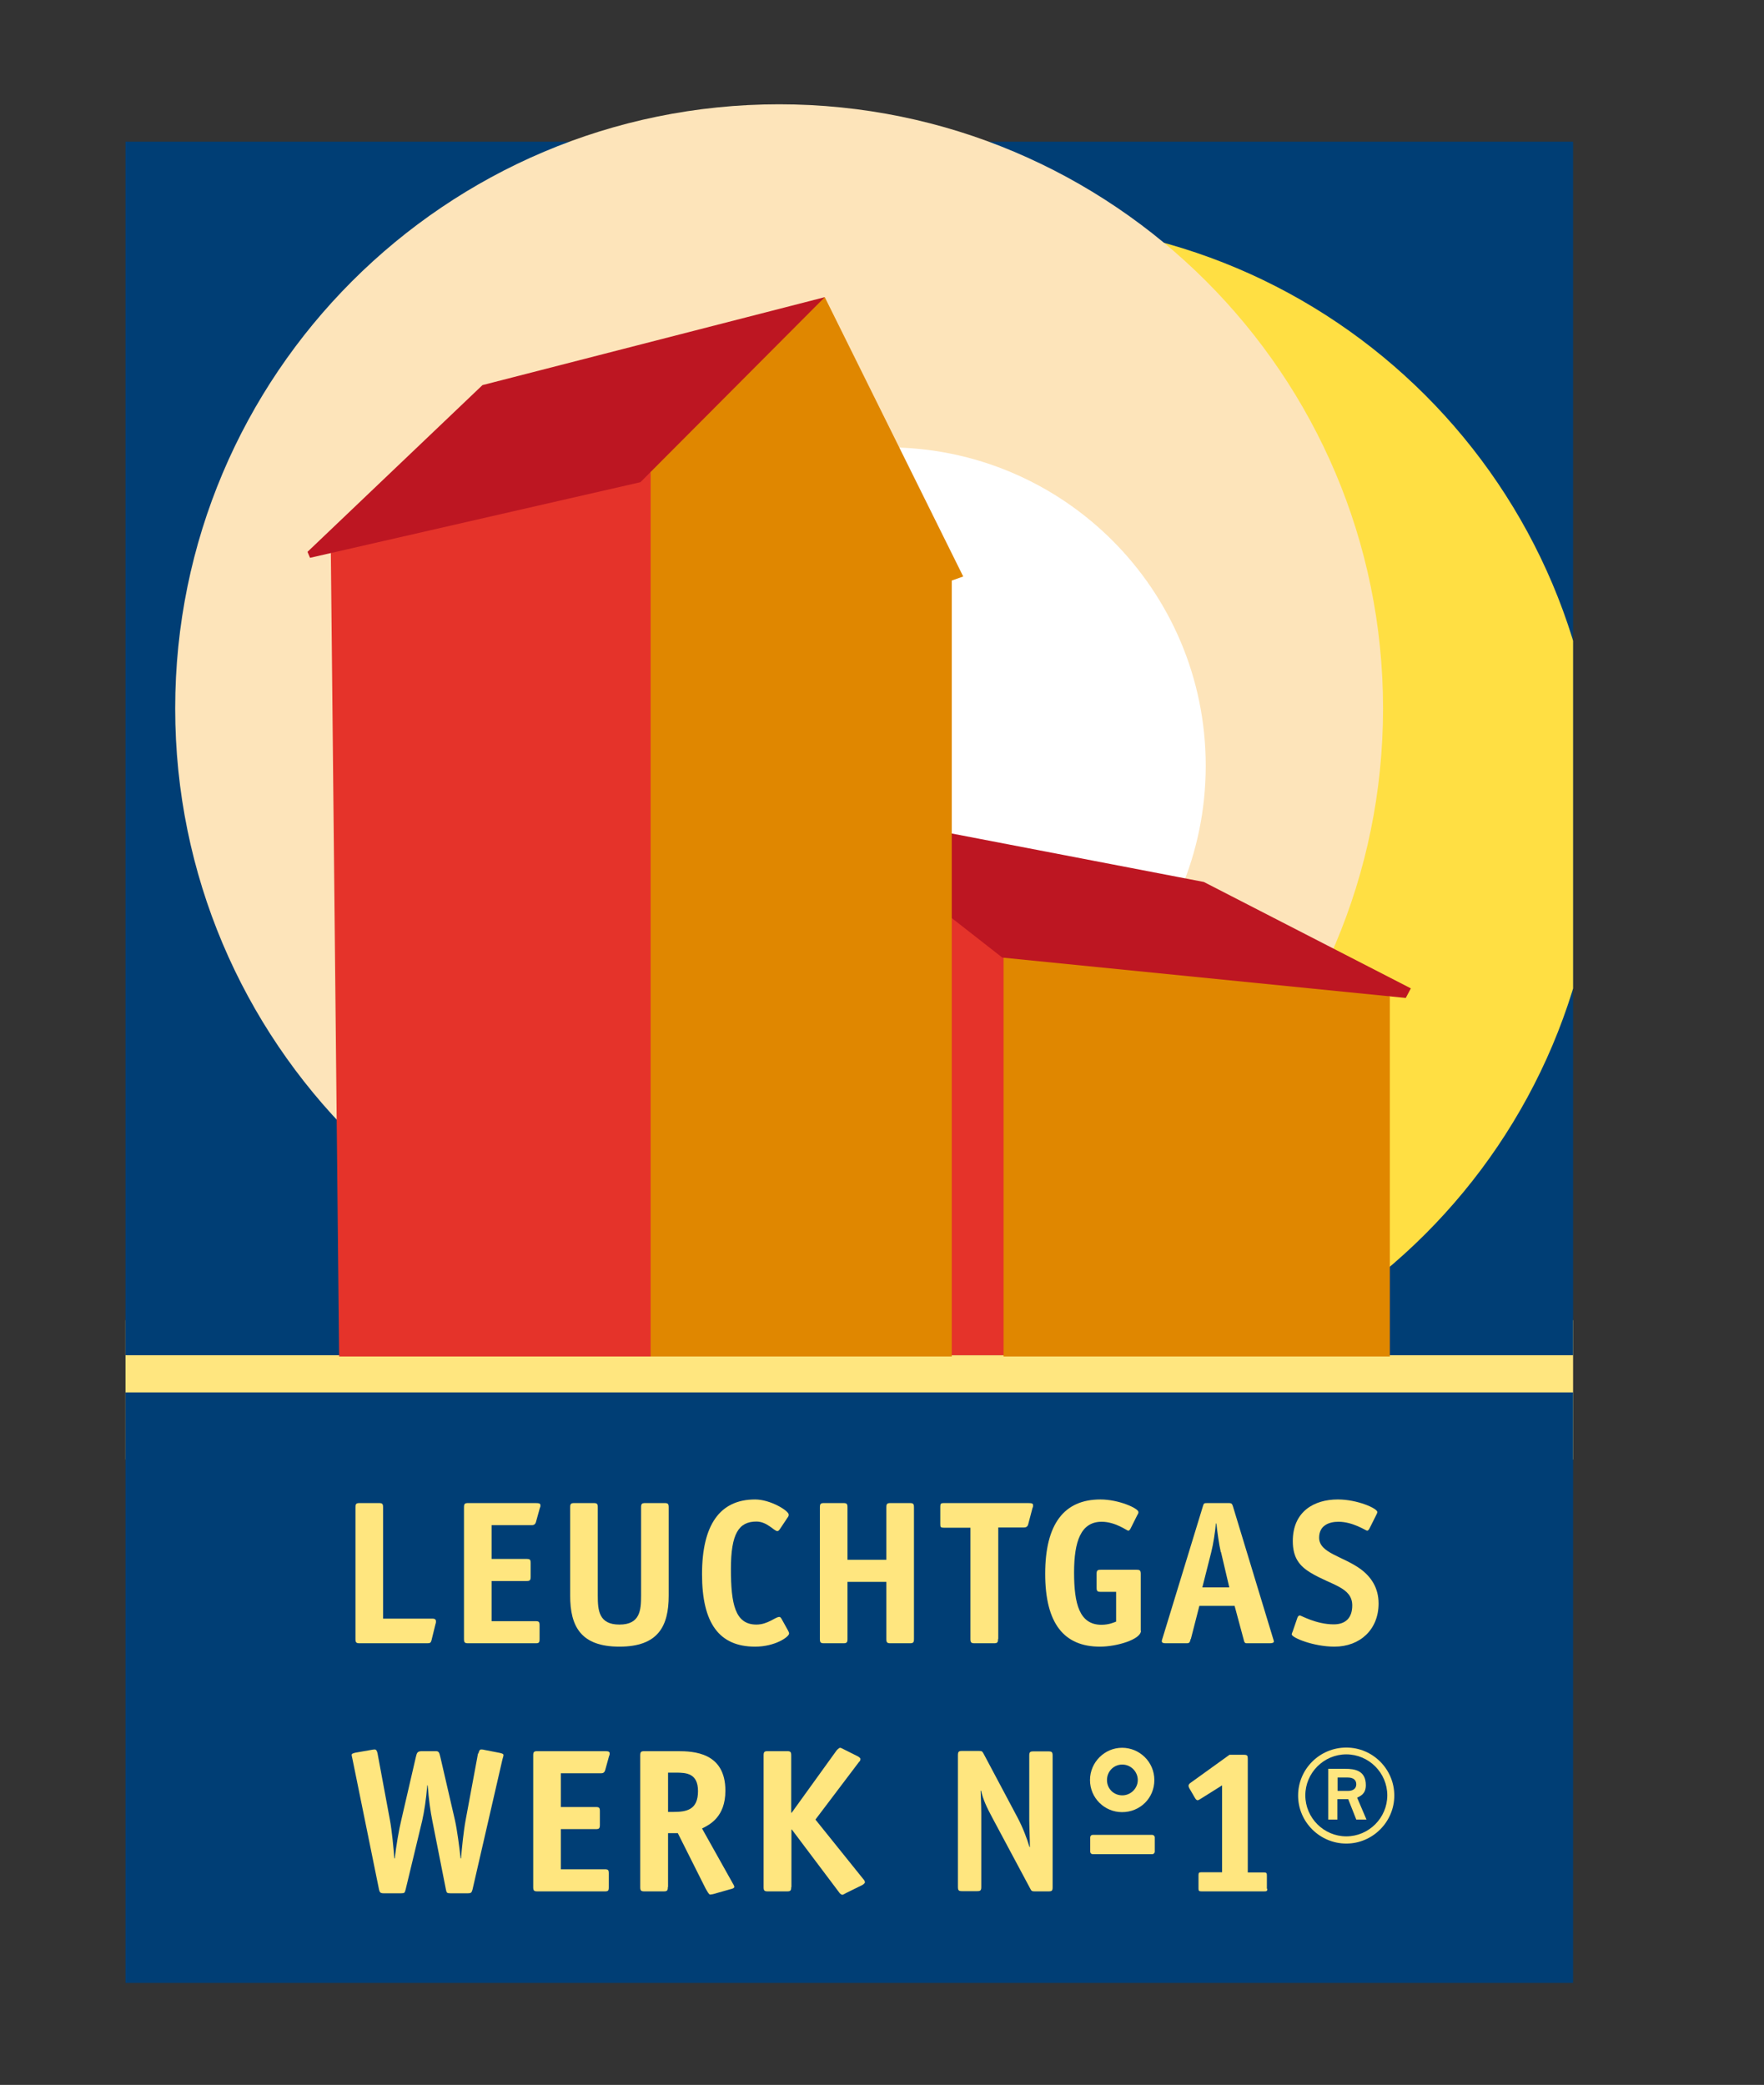
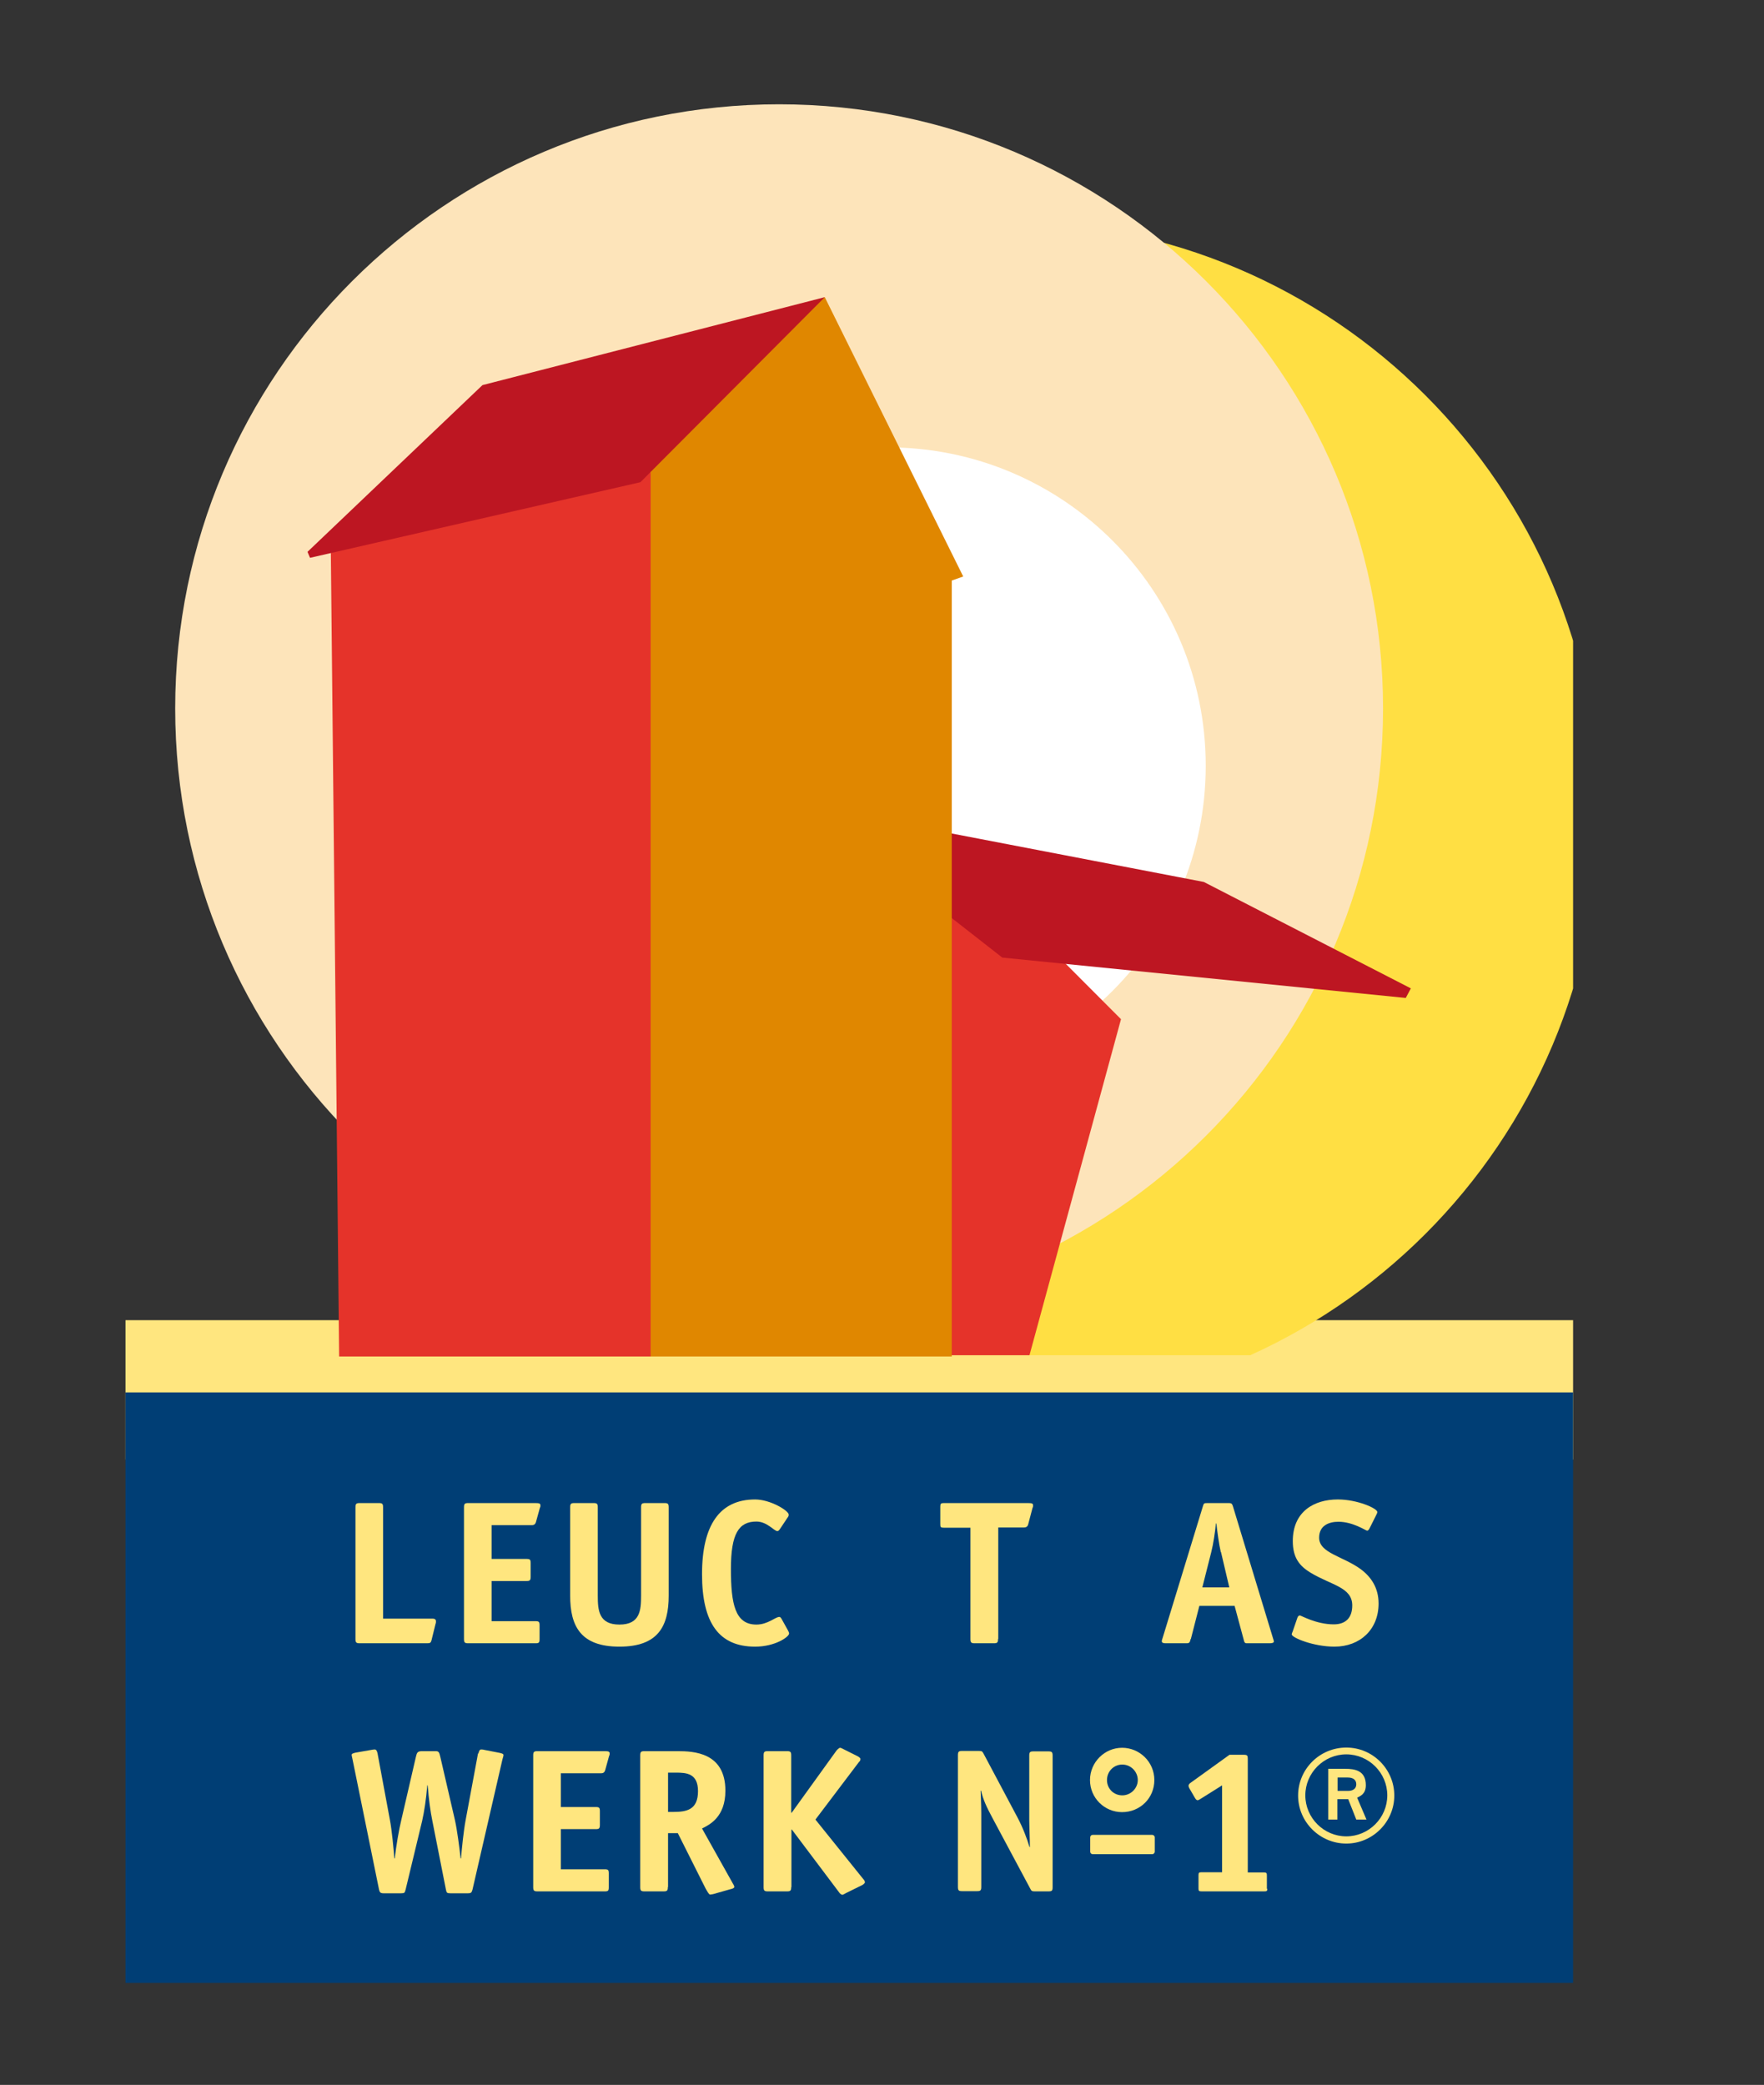
<svg xmlns="http://www.w3.org/2000/svg" id="Ebene_1" data-name="Ebene 1" viewBox="0 0 83.07 98.15">
  <rect x="0" y="0" width="83.07" height="98.15" fill="#333333" stroke="none" />
  <defs>
    <style> .cls-1 { fill: none; } .cls-2 { fill: #fde4ba; } .cls-3 { fill: #ffdf43; } .cls-4 { fill: #ffe67f; } .cls-5 { fill: #bd1622; } .cls-6 { fill: #e08700; } .cls-7 { clip-path: url(#clippath-1); } .cls-8 { clip-path: url(#clippath-2); } .cls-9 { fill: #fff; } .cls-10 { fill: #003e75; } .cls-11 { fill: #e5332a; } .cls-12 { clip-path: url(#clippath); } </style>
    <clipPath id="clippath">
      <rect class="cls-1" x="5.91" y="6.67" width="68.17" height="57.13" />
    </clipPath>
    <clipPath id="clippath-1">
      <rect class="cls-1" x="5.91" y="6.67" width="68.17" height="57.13" />
    </clipPath>
    <clipPath id="clippath-2">
      <rect class="cls-1" x="1.77" y="2.14" width="78.66" height="93.74" />
    </clipPath>
  </defs>
  <rect class="cls-4" x="5.91" y="62.15" width="68.17" height="6.56" />
-   <rect class="cls-10" x="5.91" y="6.67" width="68.17" height="57.13" />
  <g class="cls-12">
    <path class="cls-3" d="M75.3,38.35c0-15.42-12.5-27.92-27.92-27.92s-27.92,12.5-27.92,27.92,12.5,27.92,27.92,27.92,27.92-12.5,27.92-27.92" />
  </g>
  <path class="cls-2" d="M65.13,33.35c0-15.71-12.73-28.44-28.44-28.44s-28.44,12.73-28.44,28.44,12.73,28.44,28.44,28.44,28.44-12.73,28.44-28.44" />
  <g class="cls-7">
    <path class="cls-9" d="M56.78,36.05c0-8.28-6.71-14.99-14.99-14.99s-14.99,6.71-14.99,14.99,6.71,14.99,14.99,14.99,14.99-6.71,14.99-14.99" />
  </g>
  <rect class="cls-10" x="5.91" y="65.55" width="68.17" height="27.8" />
  <polygon class="cls-11" points="48.48 63.8 43.14 63.8 43.14 42.44 47.26 42.44 52.79 47.98 48.48 63.8" />
-   <polygon class="cls-6" points="65.45 46.91 65.45 63.86 47.26 63.86 47.26 43.22 52.41 42.44 65.45 46.91" />
  <polygon class="cls-5" points="44.67 39.21 56.69 41.52 66.44 46.53 66.2 46.98 47.2 45.08 44.82 43.22 43.14 41.29 44.67 39.21" />
  <polygon class="cls-6" points="38.84 13.99 45.36 27.14 44.82 27.33 44.82 63.86 30.64 63.86 24.85 39.74 31.31 17.65 38.84 13.99" />
  <polygon class="cls-11" points="15.58 26.03 15.97 63.86 30.64 63.86 30.64 22.24 25.14 21.03 15.58 26.03" />
  <g class="cls-8">
    <path class="cls-4" d="M20.33,77.19c-.04.15-.07.17-.21.17h-3.18c-.16,0-.2-.03-.2-.2v-6.2c0-.17.04-.2.2-.2h.9c.16,0,.2.03.2.2v5.24h2.32c.13,0,.17.05.17.12,0,.03,0,.09-.02.13l-.18.73Z" />
    <path class="cls-4" d="M25.41,77.16c0,.17-.03.2-.19.2h-3.17c-.16,0-.2-.03-.2-.2v-6.2c0-.17.04-.2.2-.2h3.16c.19,0,.24.02.24.11,0,.05,0,.07-.03.13l-.18.65c-.04.15-.15.15-.22.15h-1.87v1.59h1.64c.17,0,.2.03.2.2v.64c0,.17-.04.2-.2.2h-1.64v1.89h2.06c.17,0,.2.03.2.2v.64Z" />
    <path class="cls-4" d="M31.49,75.12c0,1.44-.5,2.4-2.32,2.4s-2.32-.96-2.32-2.4v-4.16c0-.17.04-.2.2-.2h.9c.16,0,.2.03.2.2v4.16c0,.69.05,1.36,1.02,1.36s1.02-.67,1.02-1.36v-4.16c0-.17.04-.2.2-.2h.9c.16,0,.2.03.2.2v4.16Z" />
    <path class="cls-4" d="M37.11,76.76c.03.06.05.1.05.14,0,.16-.66.62-1.6.62-1.69,0-2.5-1.1-2.5-3.41s.83-3.52,2.5-3.52c.72,0,1.58.53,1.58.71,0,.04,0,.08-.05.14l-.36.54c-.04.06-.08.1-.12.1-.16,0-.48-.45-.99-.45-.83,0-1.2.57-1.2,2.23s.2,2.62,1.2,2.62c.54,0,.89-.36,1.08-.36.04,0,.07.03.11.1l.3.54Z" />
-     <path class="cls-4" d="M43.04,77.16c0,.17-.04.2-.2.2h-.9c-.16,0-.2-.03-.2-.2v-2.69h-1.83v2.69c0,.17-.04.2-.2.2h-.9c-.16,0-.2-.03-.2-.2v-6.2c0-.17.04-.2.2-.2h.9c.16,0,.2.03.2.2v2.47h1.83v-2.47c0-.17.04-.2.2-.2h.9c.16,0,.2.03.2.2v6.2Z" />
    <path class="cls-4" d="M47,77.16c0,.17-.04.2-.2.2h-.9c-.16,0-.2-.03-.2-.2v-5.24h-1.26c-.14,0-.16-.03-.16-.16v-.83c0-.14.03-.17.16-.17h3.97c.19,0,.24.02.24.11,0,.05,0,.07-.03.13l-.2.76c-.04.15-.15.15-.22.15h-1.19v5.24Z" />
-     <path class="cls-4" d="M53.73,76.77c0,.41-1.14.75-1.93.75-1.7,0-2.58-1.1-2.58-3.43s.88-3.5,2.6-3.5c.87,0,1.79.42,1.79.59,0,.03,0,.07-.05.14l-.32.64c-.03.06-.07.1-.11.1-.06,0-.6-.42-1.25-.42-.98,0-1.3.92-1.3,2.39s.25,2.46,1.29,2.46c.36,0,.61-.12.69-.15v-1.4h-.72c-.16,0-.2-.03-.2-.2v-.64c0-.17.04-.2.2-.2h1.68c.16,0,.2.03.2.2v2.68Z" />
    <path class="cls-4" d="M56.07,77.16c-.04.17-.06.2-.2.2h-.97c-.12,0-.18-.02-.19-.09,0-.05.03-.12.04-.16l1.9-6.21c.04-.13.05-.14.21-.14h1c.15,0,.16.04.2.15l1.89,6.22s.04.12.04.15c0,.06-.1.08-.19.08h-1.08c-.1,0-.12-.03-.16-.2l-.42-1.56h-1.66l-.4,1.56ZM57.49,73.07c-.09-.38-.16-.94-.21-1.35h-.02c-.04.41-.12.96-.22,1.35l-.42,1.66h1.27l-.39-1.66Z" />
    <path class="cls-4" d="M64.49,71.96c-.03.06-.07.1-.11.1-.06,0-.66-.42-1.35-.42-.44,0-.91.17-.91.75,0,.73,1.13.87,1.97,1.49.49.37.83.88.83,1.61,0,1.22-.87,2.03-2.08,2.03-.98,0-2.01-.42-2.01-.58,0-.03.03-.1.05-.15l.22-.64c.02-.06.07-.1.11-.1.06,0,.77.42,1.6.42.54,0,.87-.29.87-.89,0-.86-.98-.95-1.96-1.54-.51-.31-.84-.69-.84-1.49,0-1.39,1-1.96,2.12-1.96.92,0,1.86.42,1.86.59,0,.03-.01.07-.05.14l-.32.64Z" />
    <polygon class="cls-5" points="14.6 26.26 30.16 22.7 38.84 13.99 22.72 18.13 14.48 25.98 14.6 26.26" />
    <path class="cls-4" d="M22.53,82.55c.04-.19.1-.19.14-.19.06,0,.11.01.14.02l.72.14c.08.02.18.04.18.1,0,.05-.03.14-.05.21l-1.41,6.13c-.04.14-.07.17-.21.17h-.83c-.17,0-.18-.03-.21-.17l-.64-3.24c-.09-.43-.17-1.03-.22-1.67h-.02c-.05.65-.14,1.22-.24,1.67l-.78,3.24c-.04.14-.04.17-.21.17h-.83c-.14,0-.18-.04-.21-.17l-1.25-6.14c-.01-.07-.04-.15-.04-.21s.11-.08.18-.1l.75-.13s.09-.02.14-.02c.05,0,.11,0,.15.19l.58,3.12c.1.53.17,1.33.21,1.82h.02c.06-.55.19-1.33.31-1.82l.68-2.94c.05-.2.06-.29.29-.29h.66c.15,0,.16.09.21.29l.68,2.94c.11.49.21,1.27.27,1.82h.02c.04-.49.12-1.29.22-1.82l.58-3.12Z" />
    <path class="cls-4" d="M28.67,88.84c0,.17-.03.2-.19.2h-3.17c-.16,0-.2-.03-.2-.2v-6.2c0-.17.04-.2.2-.2h3.16c.19,0,.24.02.24.11,0,.05,0,.07-.03.13l-.18.65c-.04.15-.14.15-.22.15h-1.87v1.59h1.64c.17,0,.2.03.2.2v.64c0,.17-.04.2-.2.2h-1.64v1.89h2.06c.17,0,.2.03.2.2v.64Z" />
    <path class="cls-4" d="M31.45,88.84c0,.17-.04.2-.2.2h-.9c-.16,0-.2-.03-.2-.2v-6.2c0-.17.04-.2.2-.2h1.56c.74,0,2.25.05,2.25,1.86,0,1.24-.74,1.6-1.1,1.78l1.44,2.57s.08.12.08.18-.1.09-.19.11l-.81.23s-.1.02-.14.02c-.05,0-.12-.12-.22-.3l-1.3-2.59h-.46v2.53ZM31.71,85.3c.63,0,1.16-.1,1.16-.98,0-.84-.55-.87-1.05-.87h-.36v1.85h.25Z" />
    <path class="cls-4" d="M37.26,88.84c0,.17-.04.2-.2.2h-.9c-.16,0-.2-.03-.2-.2v-6.2c0-.17.04-.2.2-.2h.9c.16,0,.2.03.2.2v2.7h.02l2.12-2.94s.11-.12.16-.12c.05,0,.1.04.17.07l.66.33c.06.03.13.09.13.12,0,.1-.04.12-.07.15l-2.05,2.71,2.26,2.81s.07.06.07.15c0,.03-.07.09-.12.12l-.77.38c-.08.04-.13.08-.17.08-.06,0-.14-.08-.16-.12l-2.22-2.95h-.02v2.71Z" />
    <path class="cls-4" d="M49.57,88.84c0,.17-.03.2-.2.2h-.64c-.14,0-.16-.02-.22-.14l-1.76-3.29c-.29-.54-.45-.88-.55-1.31h-.02c0,.12.03.62.03,1.06v3.47c0,.17-.04.2-.2.2h-.7c-.16,0-.2-.03-.2-.2v-6.2c0-.17.04-.2.2-.2h.79c.14,0,.16.02.22.13l1.59,2.99c.27.51.45,1,.57,1.4h.02c0-.31-.03-.98-.03-1.25v-3.05c0-.17.04-.2.2-.2h.7c.16,0,.2.03.2.2v6.2Z" />
    <path class="cls-4" d="M52.84,85.31c-.83,0-1.51-.67-1.51-1.51s.69-1.52,1.51-1.52,1.52.66,1.52,1.52-.68,1.51-1.52,1.51M53.58,83.8c0-.4-.33-.73-.73-.73s-.72.32-.72.73.32.72.72.72.73-.33.73-.72" />
    <path class="cls-4" d="M59.68,88.91c0,.11-.02.13-.14.13h-2.96c-.12,0-.14-.03-.14-.13v-.63c0-.11.02-.14.14-.14h.97v-4.09l-1.02.64s-.09.06-.13.06c-.06,0-.1-.06-.14-.13l-.25-.43s-.04-.08-.04-.12c0-.06.05-.11.11-.15l1.82-1.31h.67c.17,0,.19.04.19.19v5.35h.76c.12,0,.14.03.14.14v.63Z" />
    <path class="cls-4" d="M54.26,87.29h-2.8c-.07,0-.12-.05-.12-.12v-.67c0-.07.05-.12.12-.12h2.8c.06,0,.12.05.12.12v.67c0,.06-.05.12-.12.12" />
    <path class="cls-4" d="M63.4,86.79c-1.24,0-2.27-1.01-2.27-2.26s1.02-2.26,2.27-2.26,2.26,1.02,2.26,2.26-1.02,2.26-2.26,2.26M65.33,84.52c0-1.06-.87-1.93-1.93-1.93s-1.93.87-1.93,1.93.87,1.93,1.93,1.93,1.93-.87,1.93-1.93M64.35,85.66h-.48l-.38-.96h-.51v.96h-.43v-2.39h.8c.45,0,.97.08.97.77,0,.42-.26.51-.41.59l.44,1.03ZM63.5,84.31c.2,0,.37-.1.37-.31s-.15-.32-.4-.32h-.48v.63h.52Z" />
  </g>
</svg>